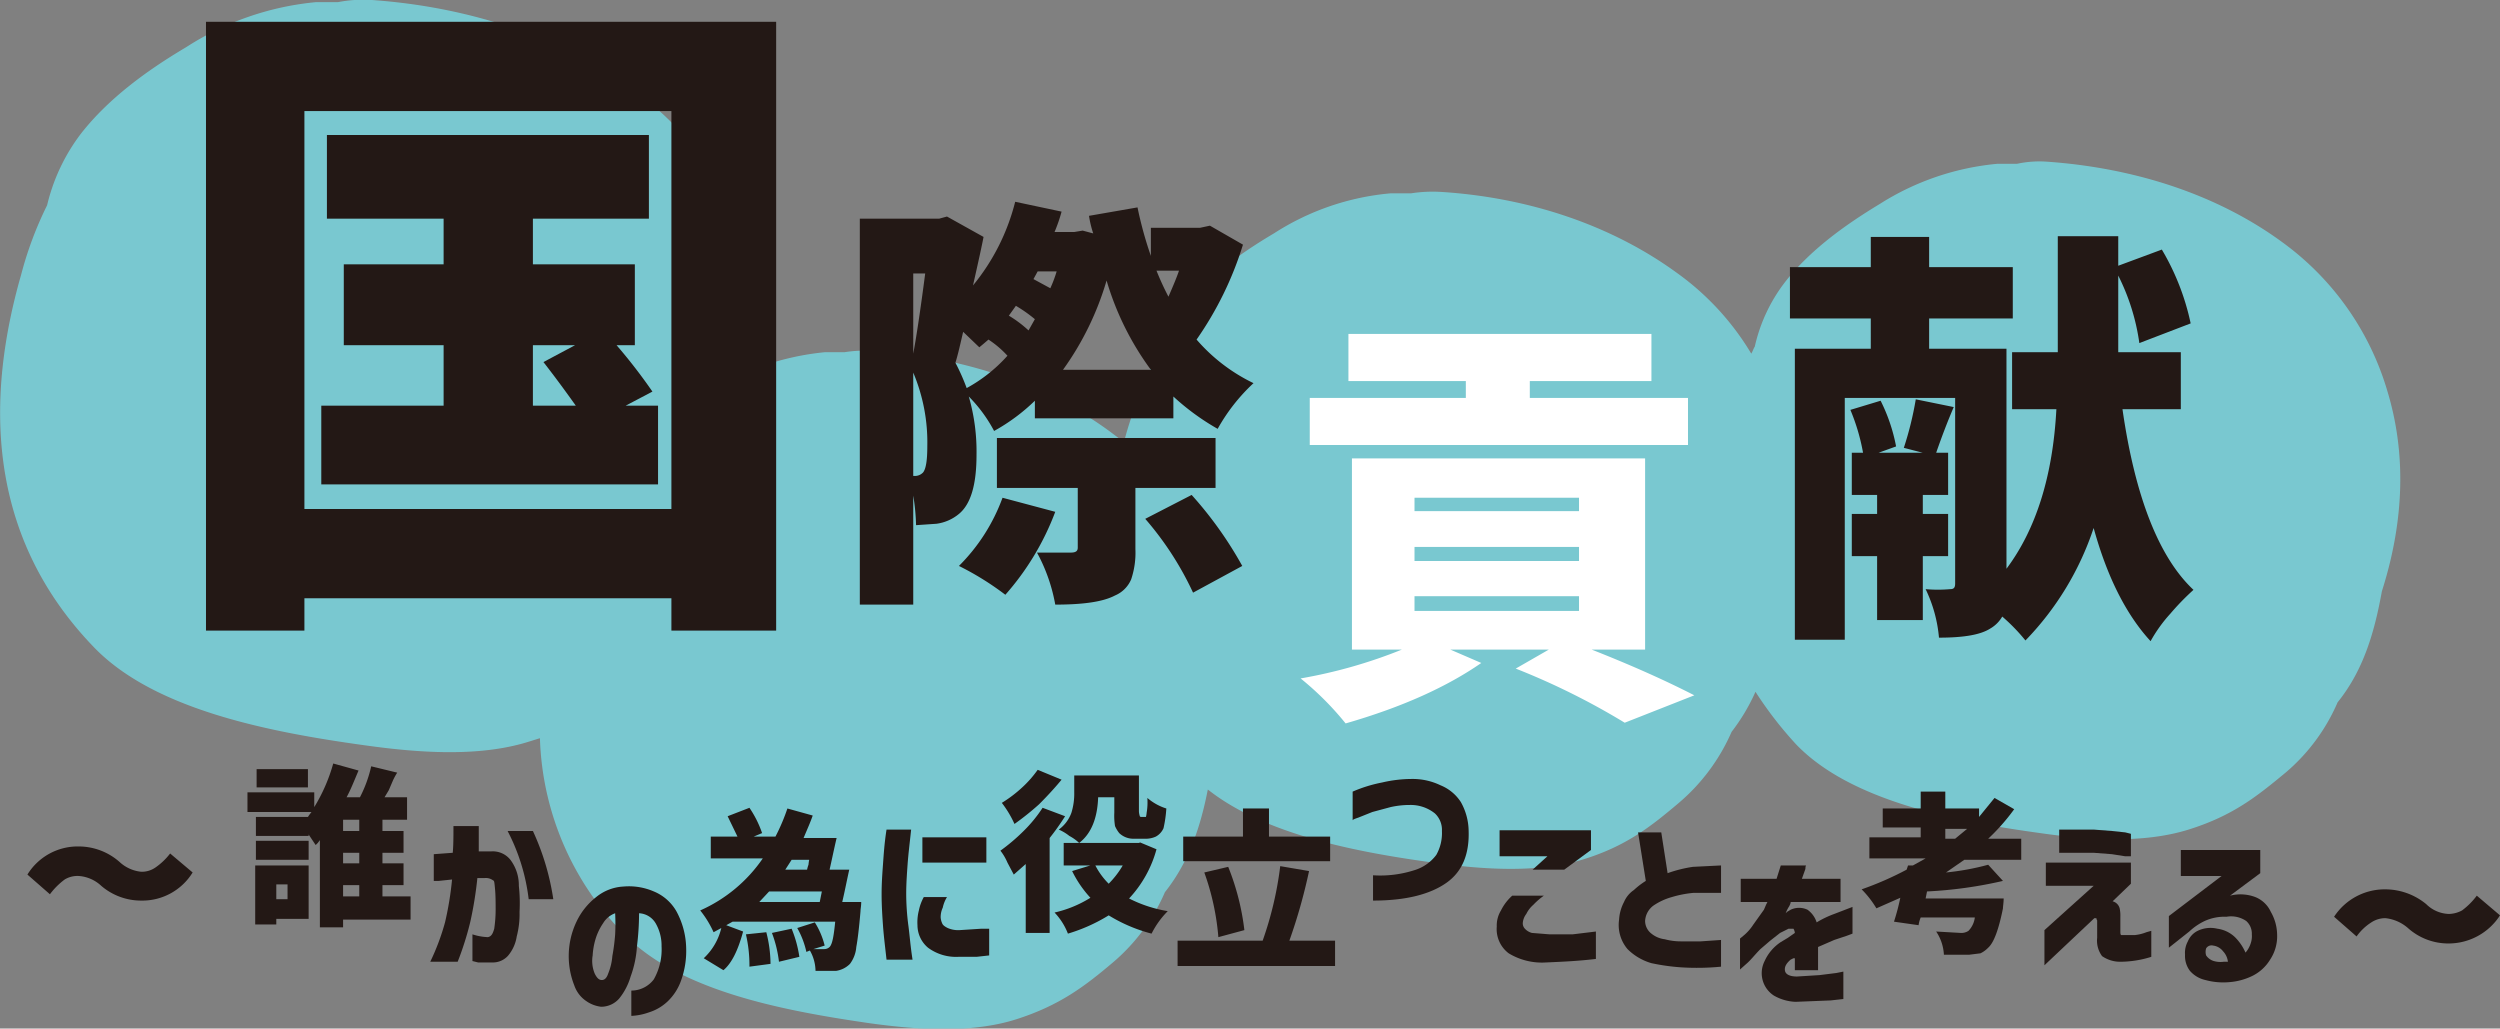
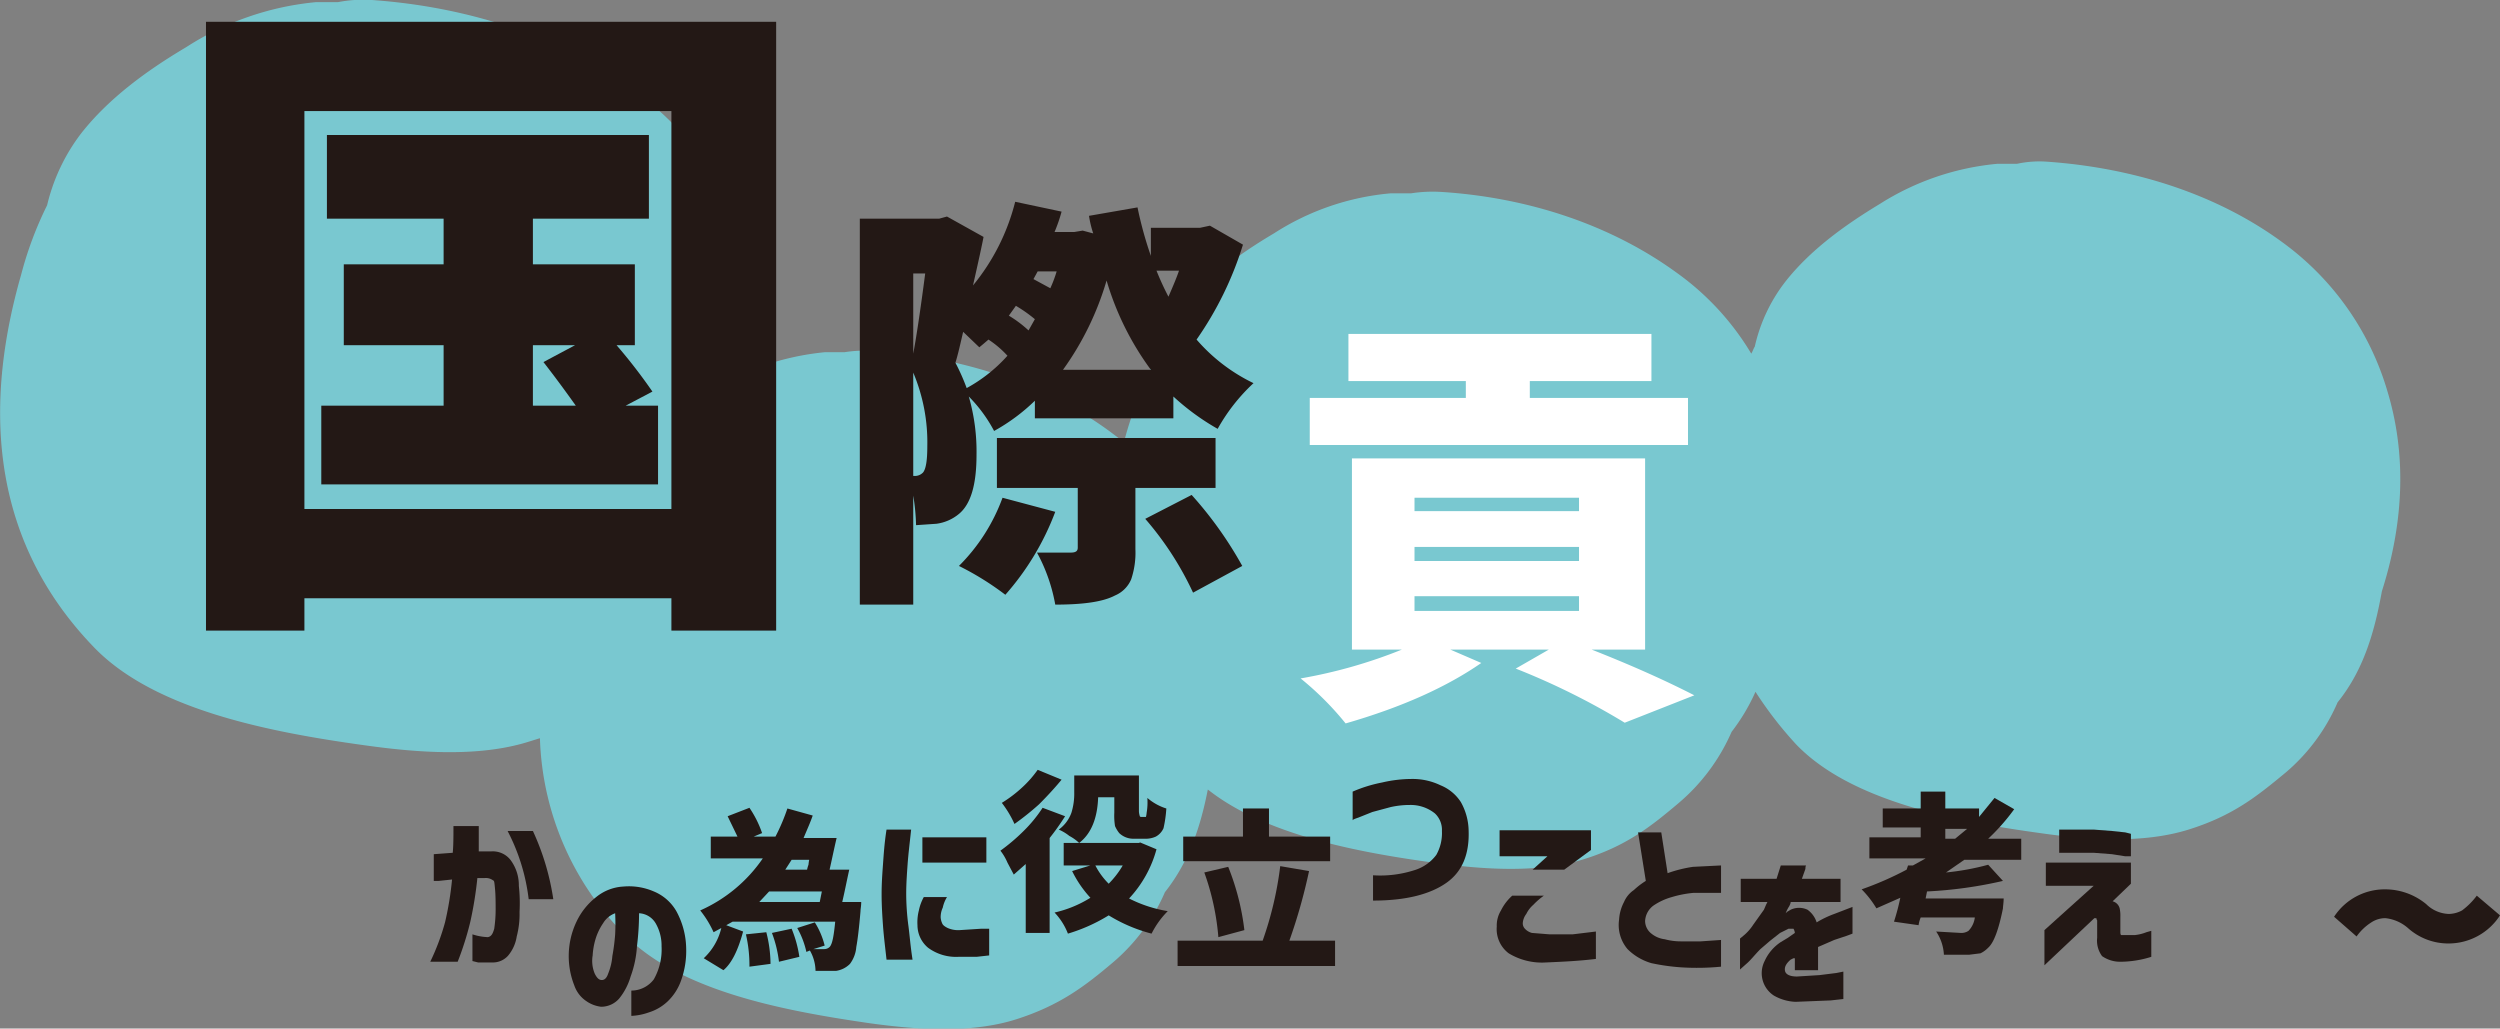
<svg xmlns="http://www.w3.org/2000/svg" viewBox="0 0 355.6 146.3">
  <rect x="0" y="0" width="355.6" height="146.3" fill="#808080" stroke="none" />
  <defs>
    <style>
      .cls-1 {
        fill: #79c8d0;
      }

      .cls-2 {
        fill: #231815;
      }

      .cls-3 {
        fill: #fff;
      }
    </style>
  </defs>
  <g id="レイヤー_2" data-name="レイヤー 2">
    <g id="work">
      <g>
        <path class="cls-1" d="M339.6,55.7a40.1,40.1,0,0,0-14.9-21.2c-9.1-6.7-20.8-10.6-33.5-11.5a15.1,15.1,0,0,0-4.3.3h-2.8A37.6,37.6,0,0,0,267.4,29c-5.3,3.2-10,6.7-13.4,11a23.4,23.4,0,0,0-4.4,9.3c-.2.3-.3.7-.5,1a38.2,38.2,0,0,0-10.6-11.5c-9.2-6.7-20.9-10.7-33.5-11.5a20,20,0,0,0-4.3.2h-2.9a36.5,36.5,0,0,0-16.6,5.7c-5.4,3.2-10,6.7-13.4,11a22.3,22.3,0,0,0-4.4,9.2,48.9,48.9,0,0,0-3.4,9,4.3,4.3,0,0,0-.1.5l-2-1.5c-9.1-6.7-20.8-10.6-33.5-11.5a20.3,20.3,0,0,0-4.3.2h-2.8a38.2,38.2,0,0,0-8.7,1.9,50.9,50.9,0,0,0-1.9-15.9A44.7,44.7,0,0,0,90.1,12.8C80,5.4,67,1,52.9,0a18.8,18.8,0,0,0-4.8.3H45A41.1,41.1,0,0,0,26.5,6.7c-5.9,3.5-11.1,7.4-14.9,12.2A27.1,27.1,0,0,0,6.7,29.2,51.4,51.4,0,0,0,3,39.1C-1.9,56.2-2.2,75.9,13.3,92c8.5,8.9,24.8,12.1,38.5,14,7.8,1.1,16.4,1.7,23.4-.5l1.6-.5a41.4,41.4,0,0,0,11.9,27.8c7.8,8.1,22.4,10.9,34.7,12.7,7,1,14.8,1.5,21.1-.5s9.9-4.8,13.8-8.1a27.2,27.2,0,0,0,7.4-10c3.5-4.4,5.1-9.5,6.1-14.6,8.1,6.4,21.1,8.9,32.1,10.4,7,1,14.8,1.5,21.1-.4s9.9-4.8,13.8-8.1a27.8,27.8,0,0,0,7.5-10.1,27.7,27.7,0,0,0,3.4-5.7,54.2,54.2,0,0,0,5.8,7.5c7.7,8,22.4,10.9,34.7,12.6,7,1,14.7,1.5,21.1-.5s9.8-4.8,13.8-8.1a27.2,27.2,0,0,0,7.4-10c3.8-4.7,5.3-10.3,6.3-15.8C341.7,75,342.5,65.3,339.6,55.7Z" />
        <path class="cls-2" d="M29.3,3.1h81.1V89.7H95.5V85.1H43.3v4.6h-14Zm14,69.3H95.5V15.8H43.3ZM89,57.7h4.6V68.9H45.7V57.7H63.1V49.1H48.9V37.6H63.1V31.1H46.5V19.2H92.3V31.1H75.8v6.5H90.3V49.1H87.7a77.3,77.3,0,0,1,5.1,6.6ZM75.8,49.1v8.6h6.1c-1-1.4-2.5-3.5-4.6-6.2l4.5-2.4Z" />
-         <path class="cls-2" d="M310.2,120.9h11.3v3.3l-4.3,3.2a6,6,0,0,1,3.6.2,4.1,4.1,0,0,1,2.2,2.1,6.7,6.7,0,0,1,.9,3.3,6,6,0,0,1-1,3.5,6.1,6.1,0,0,1-2.5,2.3,9,9,0,0,1-3.3.9,9.6,9.6,0,0,1-3.4-.3,4.1,4.1,0,0,1-2.2-1.3,3.5,3.5,0,0,1-.7-2.3,3.4,3.4,0,0,1,.4-1.9,2.9,2.9,0,0,1,1.4-1.5,4.2,4.2,0,0,1,2.8-.3,4.5,4.5,0,0,1,2.5,1.2,7.1,7.1,0,0,1,1.5,2.2,3.7,3.7,0,0,0,.7-1.2,3.2,3.2,0,0,0,.2-1.4,2.4,2.4,0,0,0-.8-1.9,3.8,3.8,0,0,0-2.8-.6,6.8,6.8,0,0,0-3.1.6,8.6,8.6,0,0,0-2.2,1.5l-2.9,2.3v-4.5l7.5-5.7h-5.8Zm4.6,13.6a.9.9,0,0,0-1,.4,1.7,1.7,0,0,0,0,1,2,2,0,0,0,1.1.8,3.4,3.4,0,0,0,1.4.1h.6a2.6,2.6,0,0,0-.7-1.5A2.1,2.1,0,0,0,314.8,134.5Z" />
        <path class="cls-2" d="M342.5,132a5.8,5.8,0,0,0-3.2-1.4,3.6,3.6,0,0,0-2,.6,7.5,7.5,0,0,0-2.1,2l-3.2-2.8a8.6,8.6,0,0,1,7.3-3.9,9.2,9.2,0,0,1,5.8,2.1,4.8,4.8,0,0,0,3.2,1.4,4.1,4.1,0,0,0,1.9-.5,10.2,10.2,0,0,0,2.1-2.1l3.3,2.8a8.7,8.7,0,0,1-7.3,4A8.6,8.6,0,0,1,342.5,132Z" />
        <path class="cls-2" d="M172.1,32.1l4.7,2.7a48.5,48.5,0,0,1-6.6,13.5,25.1,25.1,0,0,0,8.1,6.2,26.3,26.3,0,0,0-5.1,6.5,34.1,34.1,0,0,1-6.3-4.6v3.1H147.2V57a27.1,27.1,0,0,1-5.8,4.3,20.6,20.6,0,0,0-3.6-4.9,28.2,28.2,0,0,1,1.1,8.3c0,4.2-.8,7-2.5,8.4a6.3,6.3,0,0,1-3.2,1.4l-2.9.2a29.8,29.8,0,0,0-.4-4.2V86h-7.6V31.1h11.3l1.1-.3,5.2,2.9q-.3,1.6-1.5,6.9a30.4,30.4,0,0,0,6-11.9l6.6,1.4a22.8,22.8,0,0,1-1,2.9h2.8l1.2-.2,1.5.4a14.9,14.9,0,0,1-.6-2.5l6.9-1.2a53.9,53.9,0,0,0,1.9,6.9v-4h7Zm-40.5,6.8h-1.7V50.3C130.3,48.2,130.9,44.3,131.6,38.9Zm-1.7,28.8h.3a1.6,1.6,0,0,0,1.1-.5c.4-.5.6-1.7.6-3.7a25.5,25.5,0,0,0-2-10.5Zm7.6-12.5a21.7,21.7,0,0,0,5.8-4.6,14.1,14.1,0,0,0-2.7-2.3l-.7.6-.6.5L137,47.2c-.4,1.7-.7,3.1-1.1,4.4A30,30,0,0,1,137.5,55.2Zm5.1,15.6,7.5,2A37.9,37.9,0,0,1,143,84.6a41.1,41.1,0,0,0-6.6-4.1A26.5,26.5,0,0,0,142.6,70.8Zm30.3-1.4H161.5v8.7a11.9,11.9,0,0,1-.6,4.3,4.3,4.3,0,0,1-2.3,2.3c-1.7.9-4.5,1.3-8.5,1.3a24.4,24.4,0,0,0-2.6-7.4h4.8c.7,0,1-.2,1-.7V69.4H141.8V62.3h31.1ZM146.3,47l.9-1.6a20,20,0,0,0-2.7-1.9l-1,1.4A17,17,0,0,1,146.3,47Zm4-8.4h-2.7l-.6,1.1,2.4,1.3A18.6,18.6,0,0,0,150.3,38.6Zm.9,14h12.5a40.7,40.7,0,0,1-6.3-12.7A41.8,41.8,0,0,1,151.2,52.6Zm11.7,21.2,6.6-3.4a54.6,54.6,0,0,1,7.2,10.1l-7,3.8A44.7,44.7,0,0,0,162.9,73.8Zm4.8-35.3h-3.2a39.5,39.5,0,0,0,1.7,3.7C166.9,40.6,167.4,39.4,167.7,38.5Z" />
        <path class="cls-3" d="M234,92.4h-7.6c6.1,2.4,10.9,4.6,14.6,6.5l-9.9,3.9a101.6,101.6,0,0,0-15.5-7.7l4.7-2.7h-14l4.4,1.9c-4.9,3.4-11.3,6.3-19.3,8.6a42.6,42.6,0,0,0-6.4-6.4,70.7,70.7,0,0,0,14.4-4.1h-7.1V65.2H234Zm6.1-35.8v6.7H186.3V56.6h22.2V54.2H191.8V47.5h43.1v6.7H217.6v2.4ZM201.2,70.8v1.9h23.4V70.8Zm0,7v2h23.4v-2Zm0,7v2.1h23.4V84.8Z" />
-         <path class="cls-2" d="M310.2,58.2h-8.3c1.8,12.5,5.2,21.1,10.1,25.7a36.4,36.4,0,0,0-3.3,3.4,20.7,20.7,0,0,0-2.8,3.9c-3.5-3.8-6.2-9.2-8.1-16.1a41.9,41.9,0,0,1-9.7,16,26.5,26.5,0,0,0-3.3-3.4,4.6,4.6,0,0,1-1.7,1.7c-1.4.9-3.8,1.3-7.3,1.3a19.8,19.8,0,0,0-1.9-6.9,20,20,0,0,0,3.5,0c.5,0,.7-.2.7-.8V56.6H262.4V91h-7.1V49.6h10.8V45.3H254.6V38h11.5V33.7h8.3V38h11.9v7.3H274.4v4.3h11V80.9c4.2-5.6,6.6-13.2,7.1-22.7h-6.3V50.1h6.5V33.6h8.6v4.2l6.2-2.3A34.6,34.6,0,0,1,311.6,46l-7.3,2.8a30.7,30.7,0,0,0-3-9.6V50.1h8.9ZM277.1,79.1h-3.6v9.1H267V79.1h-3.6v-6H267V70.4h-3.6v-6H265a29,29,0,0,0-1.8-6.1l4.3-1.3a24.7,24.7,0,0,1,2.2,6.5l-2.5.9h6.3l-2.7-.7a46.7,46.7,0,0,0,1.7-6.9l5.4,1.1c-.9,2.1-1.7,4.2-2.5,6.5h1.7v6h-3.6v2.7h3.6Z" />
-         <path class="cls-2" d="M58.4,127.5v3.3H48.8v1.1H45.5V119.5l-.3.4-.3.3-1-1.5v.2H36.4v-2.7h7.4l.2-.3.3-.4H35.2v-2.8h9.5v2.1a24.3,24.3,0,0,0,2.7-6.2l3.6,1c-.6,1.4-1.1,2.7-1.7,3.8h1.9a18.2,18.2,0,0,0,1.6-4.4l3.7.9a9.1,9.1,0,0,0-.6,1.1l-.6,1.4-.6,1h3.2v3.2H54.4v1.6h3v3.1h-3v1.5h3v3.1h-3v1.6Zm-14.5-4.4v7.6H39.3v.8h-3v-8.4Zm0-3.5v2.7H36.4v-2.7Zm-.1-10.2V112H36.5v-2.6Zm-2.9,16.4H39.3v2.1h1.6Zm10.2-7.6v-1.6H48.8v1.6Zm0,4.6v-1.5H48.8v1.5Zm-2.3,3.1v1.6h2.3v-1.6Z" />
        <path class="cls-2" d="M61.7,121.5l2.7-.2c.1-1.1.1-2.4.1-3.8h3.6v3.6h1.8a3.2,3.2,0,0,1,2.7,1.2,6,6,0,0,1,1.2,3.7,22.6,22.6,0,0,1,.1,3.7,12.5,12.5,0,0,1-.4,3.5,5.6,5.6,0,0,1-1.2,2.7,2.9,2.9,0,0,1-2.3,1H68l-.8-.2v-3.8a7.9,7.9,0,0,0,2.2.4c.5-.1.7-.5.9-1.2a18.7,18.7,0,0,0,.2-2.7c0-1,0-2.1-.1-3.1s-.1-1-.3-1.1a1.7,1.7,0,0,0-1.2-.3h-1a53.6,53.6,0,0,1-1,6.2q-.7,2.9-1.8,5.7H61.2a32.8,32.8,0,0,0,2.1-5.6,45.7,45.7,0,0,0,1-6.1l-1.9.2h-.7Zm10.5-3.3h3.6a35.5,35.5,0,0,1,2.9,9.7H75.2A28.1,28.1,0,0,0,72.2,118.2Z" />
        <path class="cls-2" d="M94.1,134.6a6.3,6.3,0,0,0-.8-3.2,2.9,2.9,0,0,0-2.4-1.5,38.3,38.3,0,0,1-.3,4.7,15,15,0,0,1-.9,4.3,9,9,0,0,1-1.6,3.1,3.4,3.4,0,0,1-2.6,1.2,4.6,4.6,0,0,1-2.1-.8,4.4,4.4,0,0,1-1.7-2.2,11.4,11.4,0,0,1,.3-9.1,9.7,9.7,0,0,1,2.8-3.5,6.7,6.7,0,0,1,3.9-1.5,8.9,8.9,0,0,1,4.3.7,6.6,6.6,0,0,1,3.2,2.8,11.4,11.4,0,0,1,1.4,5.2,12.4,12.4,0,0,1-.7,4.6,7.6,7.6,0,0,1-2,3.1,6.8,6.8,0,0,1-2.6,1.5,8.5,8.5,0,0,1-2.5.5v-3.6a4,4,0,0,0,3.2-1.6A8.6,8.6,0,0,0,94.1,134.6Zm-8.5,4.8q.6,0,.9-.9a8.3,8.3,0,0,0,.6-2.5,29.1,29.1,0,0,0,.4-3.1,29.9,29.9,0,0,0,0-3,3.3,3.3,0,0,0-1.7,1.4,8.2,8.2,0,0,0-1.1,2.3,10.1,10.1,0,0,0-.4,2.3,4.7,4.7,0,0,0,.3,2.6C84.9,139.1,85.2,139.4,85.6,139.4Z" />
        <path class="cls-2" d="M119.8,128.3h2.7c0,.6-.1,1-.1,1.3q-.3,3.5-.6,5.1a4.6,4.6,0,0,1-.9,2.4,3.5,3.5,0,0,1-2,1H116a6,6,0,0,0-.8-2.9l-.5.2a12.2,12.2,0,0,0-1.3-3.4l2.5-.8a11.2,11.2,0,0,1,1.4,3.3l-1.6.5h1.5a1.1,1.1,0,0,0,.8-.3c.4-.4.6-1.6.8-3.6H104.2l-.9.5,2.4.9c-.7,2.6-1.6,4.5-2.8,5.5l-2.8-1.7a8.6,8.6,0,0,0,2.5-4.3l-1.1.6a14.4,14.4,0,0,0-1.9-3.1,21.2,21.2,0,0,0,8.9-7.4h-7.4v-3.1h3.8l-1.4-2.9,3.1-1.2a15,15,0,0,1,1.8,3.6l-1.2.5h3.1A28.1,28.1,0,0,0,112,115l3.6,1c-.3.9-.8,2-1.3,3.2H119c-.4,1.7-.7,3.2-1,4.5h2.8C120.5,125,120.2,126.6,119.8,128.3Zm-13.7,4.6,2.9-.3a18.6,18.6,0,0,1,.6,4.5l-3,.4A19.5,19.5,0,0,0,106.1,132.9Zm10.8-6.1h-7.5l-1.4,1.5h8.6Zm-7.1,5.9,2.8-.6a16.8,16.8,0,0,1,1.1,4l-2.9.7A17.1,17.1,0,0,0,109.8,132.7Zm5.3-10.4h-2.5l-.9,1.4h3.1a4.1,4.1,0,0,1,.2-.7A5.6,5.6,0,0,1,115.1,122.3Z" />
        <path class="cls-2" d="M126.1,118h3.5c-.2,1.9-.4,3.5-.5,4.9s-.2,2.8-.2,4.2.1,3,.3,4.5.3,3,.6,4.9h-3.7c-.2-1.8-.4-3.4-.5-4.8s-.2-2.9-.2-4.5.1-2.9.2-4.3S125.8,119.9,126.1,118Zm5.3,9.6h3.3a4.7,4.7,0,0,0-.6,1.5,3.2,3.2,0,0,0-.3,1.4,2.4,2.4,0,0,0,.2.8c.1.3.4.5.8.7a3.7,3.7,0,0,0,1.7.3l3.1-.2h1.1v3.8l-1.8.2h-2.6a6.7,6.7,0,0,1-4.3-1.3,4.2,4.2,0,0,1-1.5-3.2,6.8,6.8,0,0,1,.2-2.1A6.7,6.7,0,0,1,131.4,127.6Zm-.2-8.5h9.1v3.6h-9.1Z" />
        <path class="cls-2" d="M148.3,114.9l3.2,1.2a34.6,34.6,0,0,1-2.2,3.1v13.5h-3.4v-9.8l-1.7,1.5-.9-1.7a7.5,7.5,0,0,0-1-1.7,27.3,27.3,0,0,0,3.3-2.8A19.6,19.6,0,0,0,148.3,114.9Zm-.7-5.4,3.4,1.4c-.9,1.1-2,2.3-3.2,3.5a38.9,38.9,0,0,1-3.5,2.8,14.9,14.9,0,0,0-1.8-3,18.5,18.5,0,0,0,2.9-2.2A15.7,15.7,0,0,0,147.6,109.5Zm14.5,10.3,2.4,1a16.6,16.6,0,0,1-3.9,7,18.7,18.7,0,0,0,5.5,1.8,12.4,12.4,0,0,0-2.3,3.2,22.4,22.4,0,0,1-6.1-2.6,24.1,24.1,0,0,1-5.8,2.6,9.1,9.1,0,0,0-1.9-3,16.6,16.6,0,0,0,5.1-2.1,15.8,15.8,0,0,1-2.6-3.8l2.6-.8h-3.8v-3.2h10.8Zm-3.6-6.4h-2.3c-.1,3-1,5.2-2.7,6.5a6.4,6.4,0,0,0-1.4-1,6.5,6.5,0,0,0-1.5-.9,5.1,5.1,0,0,0,1.8-2.4,9.2,9.2,0,0,0,.4-2.9v-2.4H162v5a2.4,2.4,0,0,0,.1.7.2.2,0,0,0,.2.2h.7a3.5,3.5,0,0,0,.1-.6,8.8,8.8,0,0,0,.1-2.1,7.6,7.6,0,0,0,2.7,1.5,17.6,17.6,0,0,1-.4,2.8,2.5,2.5,0,0,1-1.1,1.2,3.5,3.5,0,0,1-1.6.3h-1.5a2.9,2.9,0,0,1-2.1-.8,4.4,4.4,0,0,1-.6-1,9.2,9.2,0,0,1-.1-1.9Zm1.2,9.7h-3.9a10.3,10.3,0,0,0,1.9,2.6A12.8,12.8,0,0,0,159.7,123.1Z" />
        <path class="cls-2" d="M183.4,133.8h6.5v3.6H167.5v-3.6h12.1a49.8,49.8,0,0,0,2.5-10.6l4.1.7A78,78,0,0,1,183.4,133.8Zm5.8-14.8v3.5H168.3V119h8.5v-4h3.7v4ZM177,132.3l-3.7,1a35.6,35.6,0,0,0-2-9.2l3.4-.8A35.1,35.1,0,0,1,177,132.3Z" />
        <path class="cls-2" d="M192.4,112.6a20,20,0,0,1,4.2-1.3,18.6,18.6,0,0,1,4.2-.5,9.1,9.1,0,0,1,4.1.9,6.2,6.2,0,0,1,2.9,2.4,8.6,8.6,0,0,1,1.1,4.1c.1,3.3-.9,5.8-3.2,7.4s-5.7,2.5-10.4,2.5v-3.6a15.8,15.8,0,0,0,5.8-.7,6.1,6.1,0,0,0,3.2-2.2,6.3,6.3,0,0,0,.8-3.4,3.2,3.2,0,0,0-1-2.5,5.5,5.5,0,0,0-3.6-1.2,12.4,12.4,0,0,0-2.7.3l-2.6.7-2,.8c-.6.2-.8.3-.8.4Z" />
        <path class="cls-2" d="M215.1,127.4h4.5a10,10,0,0,0-1.5,1.3,4.1,4.1,0,0,0-1,1.3,2.4,2.4,0,0,0-.5,1.3,1.1,1.1,0,0,0,.3.8,2.1,2.1,0,0,0,1,.6l2.5.2h3.3l3.3-.4v3.9c-2.5.3-4.8.4-7.1.5a9.1,9.1,0,0,1-5.3-1.3,4.3,4.3,0,0,1-1.7-3.8,4.1,4.1,0,0,1,.6-2.3A7,7,0,0,1,215.1,127.4Zm-1.8-9.3h13v2.8l-3.8,2.8H218l2.1-1.9h-6.8Z" />
        <path class="cls-2" d="M244.8,127h-3.9a15.5,15.5,0,0,0-3.1.6,8.9,8.9,0,0,0-2.6,1.2,2.9,2.9,0,0,0-1.2,2.2,2.3,2.3,0,0,0,.9,1.8,3.7,3.7,0,0,0,1.9.8,8.8,8.8,0,0,0,2.4.3h2.7l2.9-.2v3.8a35.7,35.7,0,0,1-5.6.1,29.7,29.7,0,0,1-4.3-.6,7.9,7.9,0,0,1-3.4-2,5.3,5.3,0,0,1-1.2-4.2,6.1,6.1,0,0,1,.7-2.5,3.9,3.9,0,0,1,1.4-1.7,10.9,10.9,0,0,1,1.7-1.3l-1.1-6.9h3.3l.9,5.8a18.9,18.9,0,0,1,3.6-.9l4-.2Z" />
        <path class="cls-2" d="M247.6,128.3V125h5.1l.6-1.9h3.6s-.1.1-.1.5l-.5,1.4h5.5v3.3h-7.1c0,.1,0,.2-.2.6a4.7,4.7,0,0,0-.5,1l.2-.2.5-.3a2.8,2.8,0,0,1,2.4,0,3.5,3.5,0,0,1,1.3,1.8,14.2,14.2,0,0,1,2.5-1.2l2.6-1v3.8l-.8.3-1.8.6-2.3,1V138h-3.3v-1.7h-.2l-.4.2c-.7.6-.9,1.1-.8,1.6s.7.8,1.7.8l3.2-.2,2.4-.3,1-.2v3.9l-1.8.2-5,.2a6.7,6.7,0,0,1-3.1-.9,3.8,3.8,0,0,1-1.3-4.9,6.4,6.4,0,0,1,2.3-2.7l1-.6,1-.7a1.4,1.4,0,0,0-.2-.6h-.7l-1.2.6-1.4,1.1-1.4,1.2c-.8.8-1.4,1.6-2,2.1l-.9.8v-4.4l.6-.5a6.9,6.9,0,0,0,1.3-1.5l1.5-2.1.3-.7.2-.4Z" />
        <path class="cls-2" d="M287.5,122.3h-8.1l-2.6,1.8a36.1,36.1,0,0,0,6-1.1l2.1,2.3a60.8,60.8,0,0,1-10.8,1.5l-.2,1H285c0,.6-.1,1.1-.1,1.4-.6,3-1.3,4.9-2.1,5.6a3.8,3.8,0,0,1-1.1.8l-1.6.2h-3.6a6.5,6.5,0,0,0-1.1-3.3l3.5.2a1.8,1.8,0,0,0,1.1-.3,3.3,3.3,0,0,0,.9-1.9h-7.7a4.5,4.5,0,0,0-.3,1.1l-3.5-.5a31.9,31.9,0,0,0,.9-3.4l-3.4,1.5a13.9,13.9,0,0,0-2.1-2.7,45.9,45.9,0,0,0,6.4-2.8l.2-.6h.7l1.8-1h-8v-3h7.3v-1.4h-5.4V115h5.4v-2.4h3.5V115h4.8v1.2l2.2-2.7,2.8,1.6a29.3,29.3,0,0,1-3.7,4.2h4.7Zm-10.8-4.4v1.4h1.4l1.7-1.4Z" />
        <path class="cls-2" d="M291,122.7h12.1v3l-2.6,2.5a1.4,1.4,0,0,1,1,1,4.9,4.9,0,0,1,.1,1.2v2h0c0,.3,0,.5.1.6h2a6.2,6.2,0,0,0,1.6-.4l.7-.2v3.7a14.8,14.8,0,0,1-4.4.7,4.5,4.5,0,0,1-2.6-.8,3.7,3.7,0,0,1-.7-2.6v-2.5a.4.4,0,0,1-.1-.3h-.3l-7.1,6.7v-5l7-6.3H291Zm1.9-4.7h4.9l2.6.2,1.9.2.8.2v3.2h-.8l-1.9-.3-2.6-.2h-4.9Z" />
-         <path class="cls-2" d="M14.4,126a5.2,5.2,0,0,0-3.2-1.4,3.5,3.5,0,0,0-2,.5,10.2,10.2,0,0,0-2.1,2.1l-3.2-2.8a8.4,8.4,0,0,1,7.3-4,8.8,8.8,0,0,1,5.8,2.2,5.3,5.3,0,0,0,3.1,1.4,3.4,3.4,0,0,0,2-.6,9.3,9.3,0,0,0,2.1-2l3.2,2.7a8.4,8.4,0,0,1-7.3,4A8.7,8.7,0,0,1,14.4,126Z" />
      </g>
    </g>
  </g>
</svg>